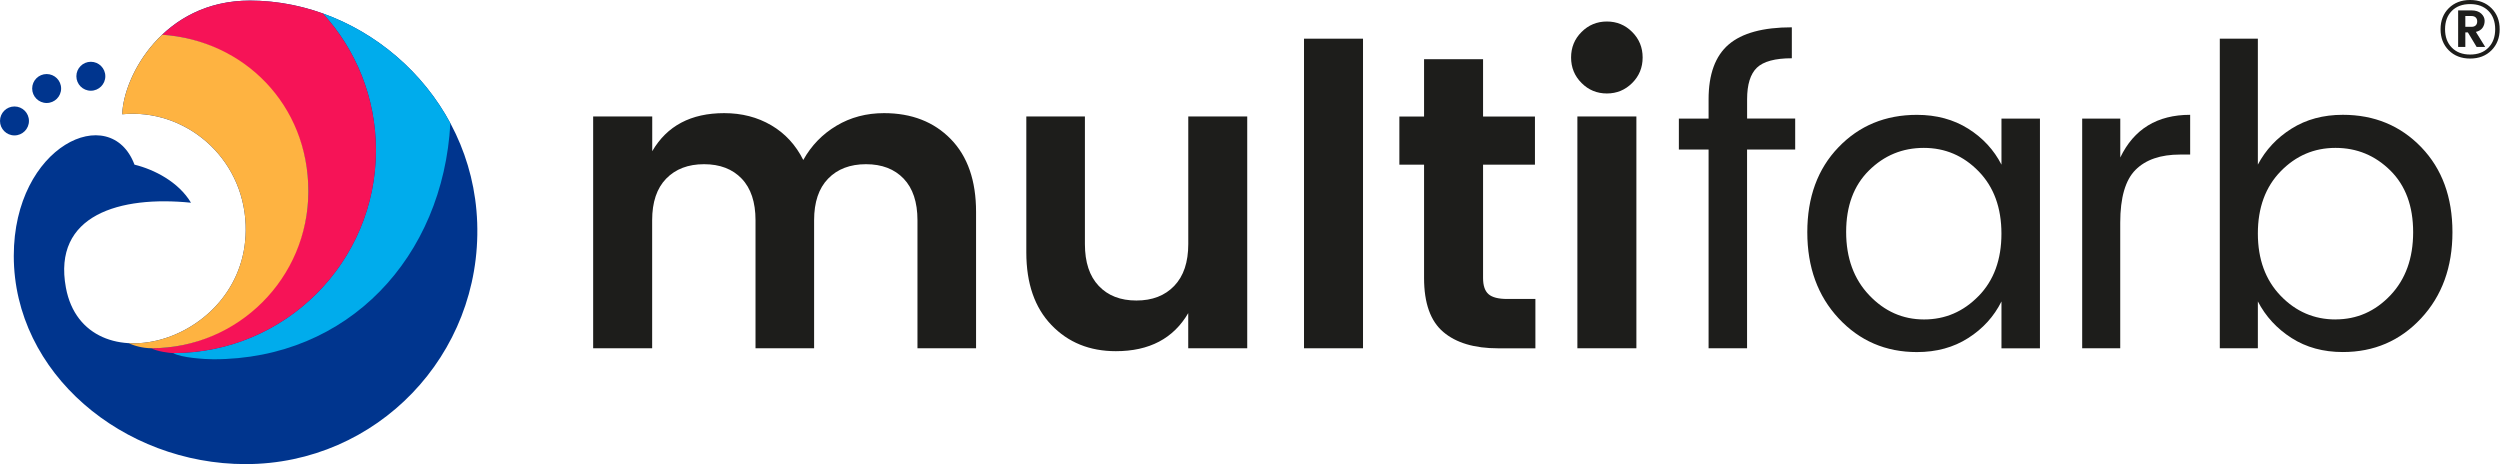
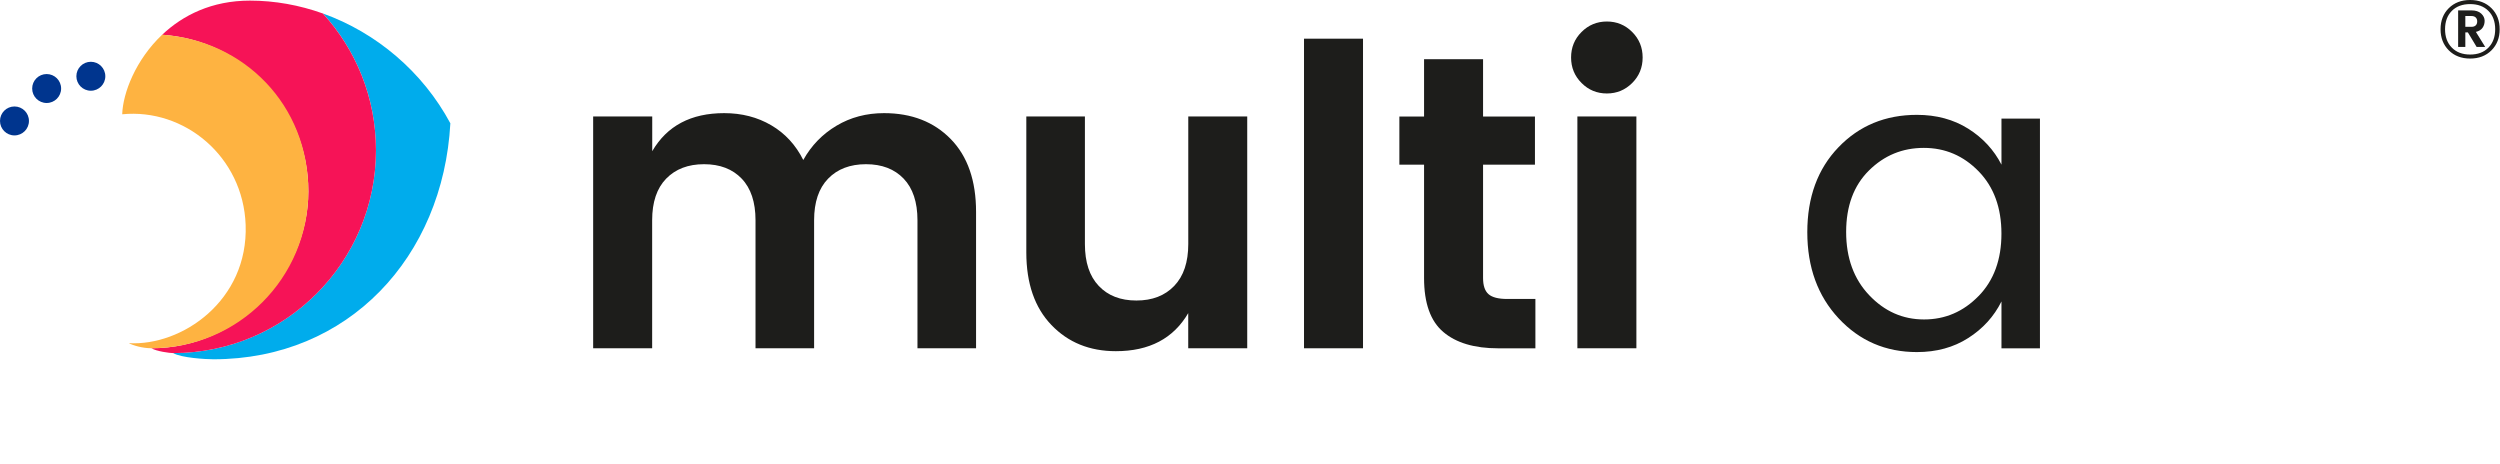
<svg xmlns="http://www.w3.org/2000/svg" width="1616" height="300" viewBox="0 0 1616 300" fill="none">
-   <path d="M308.46 143.908C305.553 61.343 235.33 0.37 161.539 0.37C105.482 0.37 79.766 49.238 79 73.87C119.12 69.906 157.178 101.066 158.79 145.362C161.592 221.928 54.711 251.053 42.606 185.984C33.832 138.781 77.678 126.386 123.454 131.037C115.472 117.611 99.694 109.55 86.929 106.431C71.441 65.201 8.909 93.93 8.909 165.395C8.909 241.301 79.713 300 158.737 300C243.549 300 311.473 229.54 308.46 143.908Z" fill="#00358E" />
  <path d="M9.356 87.534C14.523 87.534 18.712 83.346 18.712 78.178C18.712 73.011 14.523 68.822 9.356 68.822C4.189 68.822 0 73.011 0 78.178C0 83.346 4.189 87.534 9.356 87.534Z" fill="#00358E" />
-   <path d="M30.153 66.575C35.32 66.575 39.509 62.386 39.509 57.219C39.509 52.052 35.32 47.863 30.153 47.863C24.986 47.863 20.797 52.052 20.797 57.219C20.797 62.386 24.986 66.575 30.153 66.575Z" fill="#00358E" />
+   <path d="M30.153 66.575C35.32 66.575 39.509 62.386 39.509 57.219C39.509 52.052 35.32 47.863 30.153 47.863C24.986 47.863 20.797 52.052 20.797 57.219C20.797 62.386 24.986 66.575 30.153 66.575" fill="#00358E" />
  <path d="M58.722 58.647C63.889 58.647 68.078 54.458 68.078 49.291C68.078 44.123 63.889 39.935 58.722 39.935C53.555 39.935 49.366 44.123 49.366 49.291C49.366 54.458 53.555 58.647 58.722 58.647Z" fill="#00358E" />
  <path d="M208.706 8.696C230.008 32.007 243.011 63.035 243.011 97.102C243.011 169.519 184.312 228.219 111.895 228.219C117.049 231.311 132.959 232.236 137.954 232.236C225.383 232.236 286.382 165.977 291.113 79.712C273.194 46.305 243.117 21.012 208.68 8.696H208.706Z" fill="#00ACEC" />
  <path d="M104.795 22.465C157.601 26.034 199.333 69.959 199.333 123.664C199.333 177.368 153.9 225.126 97.87 225.126C101.253 227.109 109.71 228.245 111.904 228.245C184.321 228.245 243.021 169.545 243.021 97.129C243.021 63.061 230.017 32.033 208.715 8.722C193.597 3.304 177.661 0.397 161.539 0.397C136.933 0.397 118.168 9.832 104.795 22.492V22.465Z" fill="#F61357" />
  <path d="M104.79 22.465C87.717 38.64 79.444 60.075 78.995 73.871C119.115 69.906 157.173 101.067 158.786 145.362C160.556 194.23 117.661 223.778 83.25 221.823C86.157 223.329 92.13 225.1 97.866 225.1C153.896 225.1 199.328 179.668 199.328 123.637C199.328 67.607 157.596 26.007 104.79 22.439V22.465Z" fill="#FEB341" />
  <path d="M421.605 75.298V97.737C431.146 81.324 446.66 73.131 468.121 73.131C479.486 73.131 489.635 75.747 498.541 80.98C507.475 86.213 514.373 93.693 519.236 103.419C524.469 94.037 531.631 86.663 540.749 81.245C549.841 75.827 560.096 73.131 571.434 73.131C589.274 73.131 603.651 78.734 614.567 89.887C625.482 101.067 630.926 116.766 630.926 136.958V225.126H593.053V142.376C593.053 130.668 590.066 121.682 584.12 115.471C578.173 109.26 570.059 106.141 559.778 106.141C549.497 106.141 541.331 109.26 535.305 115.471C529.252 121.682 526.239 130.668 526.239 142.376V225.126H488.366V142.376C488.366 130.668 485.38 121.682 479.433 115.471C473.486 109.26 465.372 106.141 455.091 106.141C444.81 106.141 436.67 109.26 430.618 115.471C424.565 121.682 421.552 130.668 421.552 142.376V225.126H383.415V75.298H421.552H421.605Z" fill="#1D1D1B" />
  <path d="M768.073 75.298H806.21V225.127H768.073V202.398C758.505 218.81 742.912 227.003 721.293 227.003C704.351 227.003 690.449 221.374 679.64 210.088C668.83 198.83 663.412 183.183 663.412 163.176V75.272H701.286V157.758C701.286 169.493 704.246 178.505 710.219 184.796C716.165 191.112 724.279 194.257 734.56 194.257C744.841 194.257 752.981 191.112 759.034 184.796C765.086 178.479 768.099 169.466 768.099 157.758V75.272L768.073 75.298Z" fill="#1D1D1B" />
  <path d="M842.913 225.125V25.002H881.05V225.125H842.913Z" fill="#1D1D1B" />
  <path d="M974.35 193.225H992.481V225.152H968.403C953.074 225.152 941.26 221.637 932.961 214.607C924.663 207.576 920.513 195.948 920.513 179.72V106.431H904.55V75.324H920.513V38.27H958.651V75.324H992.19V106.431H958.651V179.72C958.651 184.583 959.814 188.072 962.166 190.133C964.518 192.221 968.562 193.252 974.324 193.252L974.35 193.225Z" fill="#1D1D1B" />
  <path d="M1061.8 37.16C1061.8 43.662 1059.56 49.159 1055.04 53.652C1050.52 58.172 1045.07 60.418 1038.68 60.418C1032.28 60.418 1026.81 58.172 1022.32 53.652C1017.8 49.133 1015.55 43.635 1015.55 37.16C1015.55 30.685 1017.8 25.161 1022.32 20.668C1026.81 16.175 1032.28 13.902 1038.68 13.902C1045.07 13.902 1050.55 16.149 1055.04 20.668C1059.56 25.188 1061.8 30.685 1061.8 37.16ZM1019.62 225.126V75.298H1057.76V225.126H1019.62Z" fill="#1D1D1B" />
-   <path d="M1160.41 76.646V96.653H1129.3V225.127H1104.43V96.653H1085.22V76.646H1104.43V64.198C1104.43 47.97 1108.77 36.156 1117.41 28.756C1126.05 21.356 1139.66 17.656 1158.24 17.656V37.663C1147.43 37.663 1139.9 39.698 1135.67 43.742C1131.44 47.812 1129.33 54.604 1129.33 64.172V76.62H1160.43L1160.41 76.646Z" fill="#1D1D1B" />
  <path d="M1188.51 205.806C1174.98 191.297 1168.24 172.717 1168.24 150.093C1168.24 127.47 1174.95 109.154 1188.38 95.199C1201.8 81.218 1218.72 74.241 1239.1 74.241C1251.7 74.241 1262.75 77.227 1272.24 83.174C1281.7 89.121 1288.86 96.891 1293.75 106.432V76.672H1318.62V225.153H1293.75V194.865C1288.89 204.591 1281.73 212.493 1272.24 218.519C1262.78 224.571 1251.73 227.584 1239.1 227.584C1218.9 227.584 1202.04 220.316 1188.51 205.806ZM1278.98 191.349C1288.81 181.253 1293.73 167.827 1293.73 151.045C1293.73 134.262 1288.81 120.836 1278.98 110.74C1269.15 100.644 1257.33 95.596 1243.54 95.596C1229.74 95.596 1217.93 100.459 1208.09 110.211C1198.26 119.937 1193.35 133.205 1193.35 149.961C1193.35 166.717 1198.32 180.355 1208.23 190.794C1218.14 201.261 1229.95 206.494 1243.67 206.494C1257.39 206.494 1269.12 201.446 1278.95 191.349H1278.98Z" fill="#1D1D1B" />
-   <path d="M1370.55 76.645V101.806C1379.38 83.411 1394.44 74.214 1415.72 74.214V99.903H1409.22C1396.58 99.903 1386.99 103.207 1380.41 109.788C1373.83 116.369 1370.52 127.76 1370.52 143.988V225.126H1345.92V76.645H1370.52H1370.55Z" fill="#1D1D1B" />
-   <path d="M1514.4 74.213C1534.78 74.213 1551.67 81.217 1565.12 95.172C1578.55 109.153 1585.26 127.442 1585.26 150.065C1585.26 172.689 1578.5 191.269 1564.99 205.779C1551.46 220.288 1534.6 227.557 1514.4 227.557C1501.77 227.557 1490.75 224.544 1481.26 218.491C1471.8 212.439 1464.53 204.563 1459.48 194.837V225.125H1434.88V25.002H1459.48V106.404C1464.53 96.837 1471.8 89.093 1481.26 83.146C1490.72 77.2 1501.77 74.213 1514.4 74.213ZM1509.67 206.466C1523.47 206.466 1535.28 201.286 1545.12 190.925C1554.95 180.565 1559.86 166.954 1559.86 150.092C1559.86 133.23 1554.95 119.936 1545.12 110.21C1535.28 100.484 1523.47 95.594 1509.67 95.594C1495.88 95.594 1484.06 100.642 1474.23 110.739C1464.4 120.835 1459.48 134.234 1459.48 150.911C1459.48 167.588 1464.4 181.014 1474.23 191.216C1484.06 201.418 1495.88 206.492 1509.67 206.492V206.466Z" fill="#1D1D1B" />
  <path d="M1577.58 18.897C1577.58 13.347 1579.35 8.801 1582.89 5.286C1586.43 1.771 1591.03 0 1596.68 0C1602.34 0 1606.94 1.771 1610.48 5.286C1614.02 8.801 1615.79 13.347 1615.79 18.897C1615.79 24.447 1614.02 28.993 1610.48 32.535C1606.94 36.076 1602.34 37.847 1596.68 37.847C1591.03 37.847 1586.43 36.076 1582.89 32.535C1579.35 28.993 1577.58 24.447 1577.58 18.897ZM1584.87 30.79C1587.8 33.777 1591.74 35.257 1596.71 35.257C1601.68 35.257 1605.62 33.777 1608.52 30.79C1611.43 27.804 1612.89 23.839 1612.89 18.897C1612.89 13.955 1611.43 9.99 1608.52 7.057C1605.62 4.123 1601.68 2.643 1596.68 2.643C1591.69 2.643 1587.75 4.123 1584.84 7.057C1581.94 9.99 1580.48 13.955 1580.48 18.897C1580.48 23.839 1581.94 27.804 1584.87 30.79ZM1588.94 6.713H1597.56C1600.28 6.713 1602.37 7.4 1603.85 8.775C1605.33 10.149 1606.07 11.708 1606.07 13.453C1606.07 15.197 1605.62 16.703 1604.69 17.998C1603.77 19.294 1602.34 20.166 1600.41 20.615L1606.44 30.341H1600.89L1595.23 20.932H1593.59V30.341H1588.94V6.713ZM1593.59 10.36V17.338H1597.56C1598.75 17.338 1599.67 17.02 1600.3 16.413C1600.94 15.805 1601.26 14.933 1601.26 13.849C1601.26 12.765 1600.94 11.893 1600.3 11.285C1599.67 10.678 1598.75 10.36 1597.56 10.36H1593.59Z" fill="#1D1D1B" />
</svg>